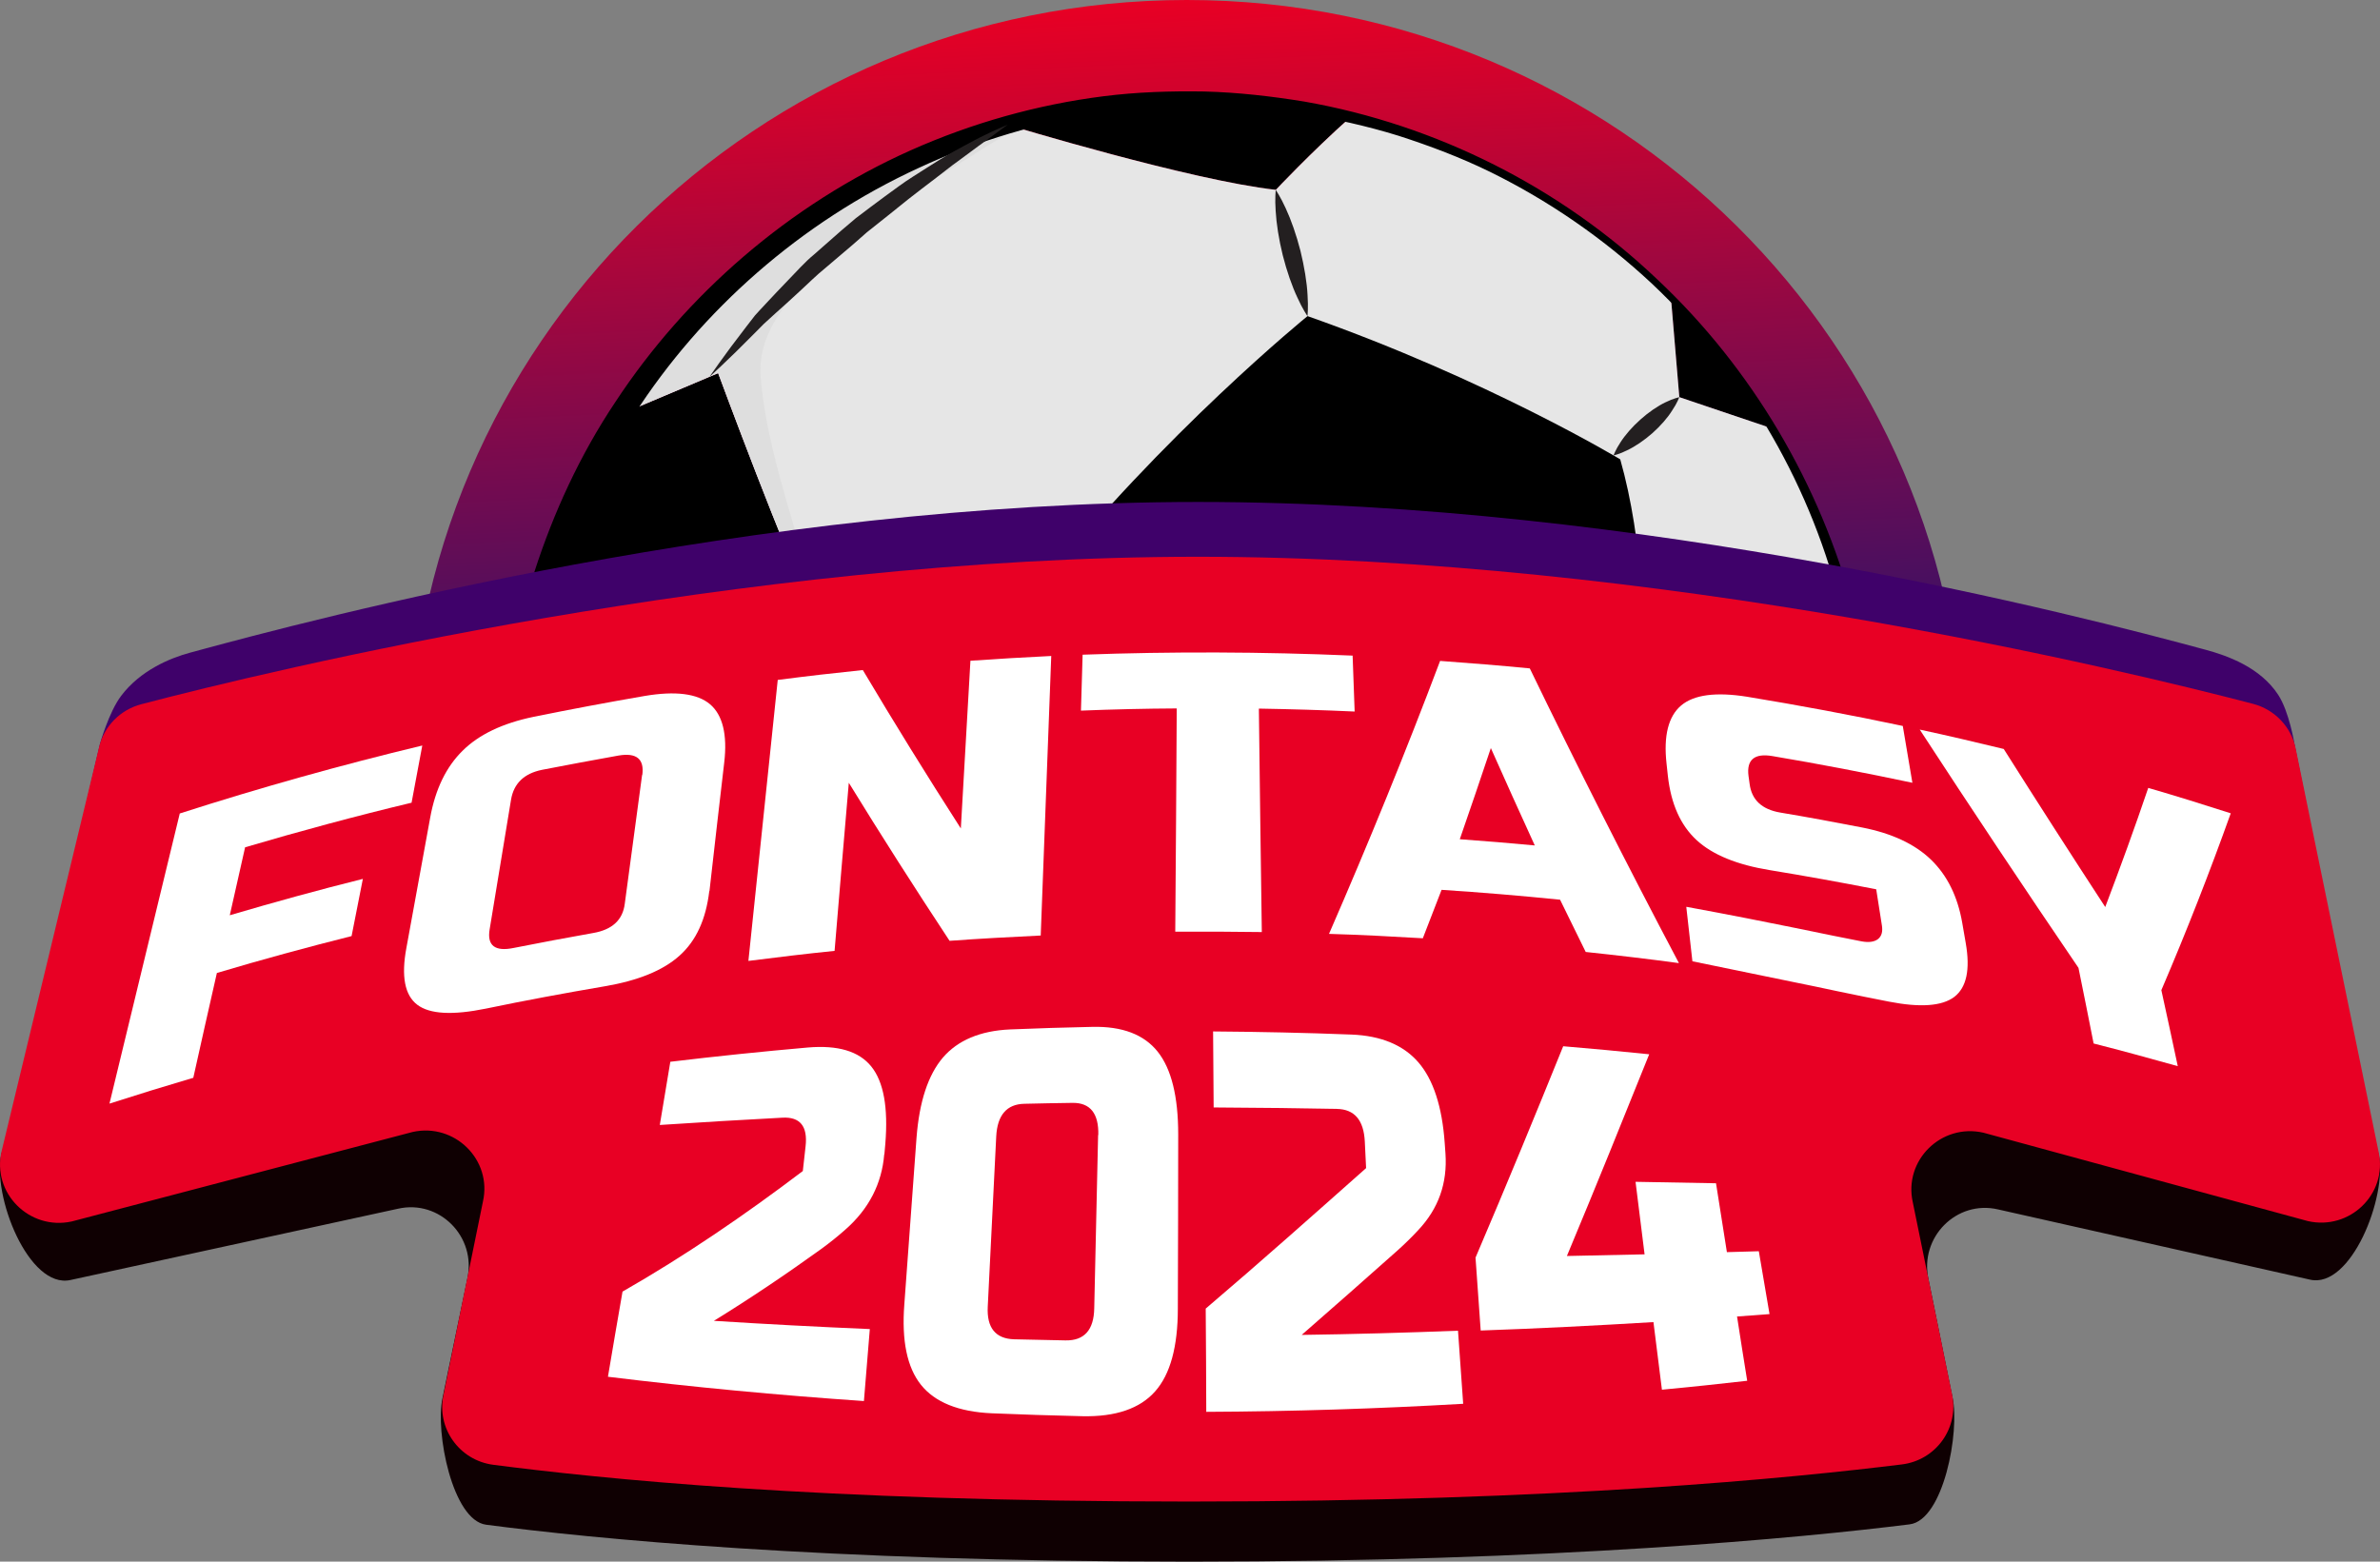
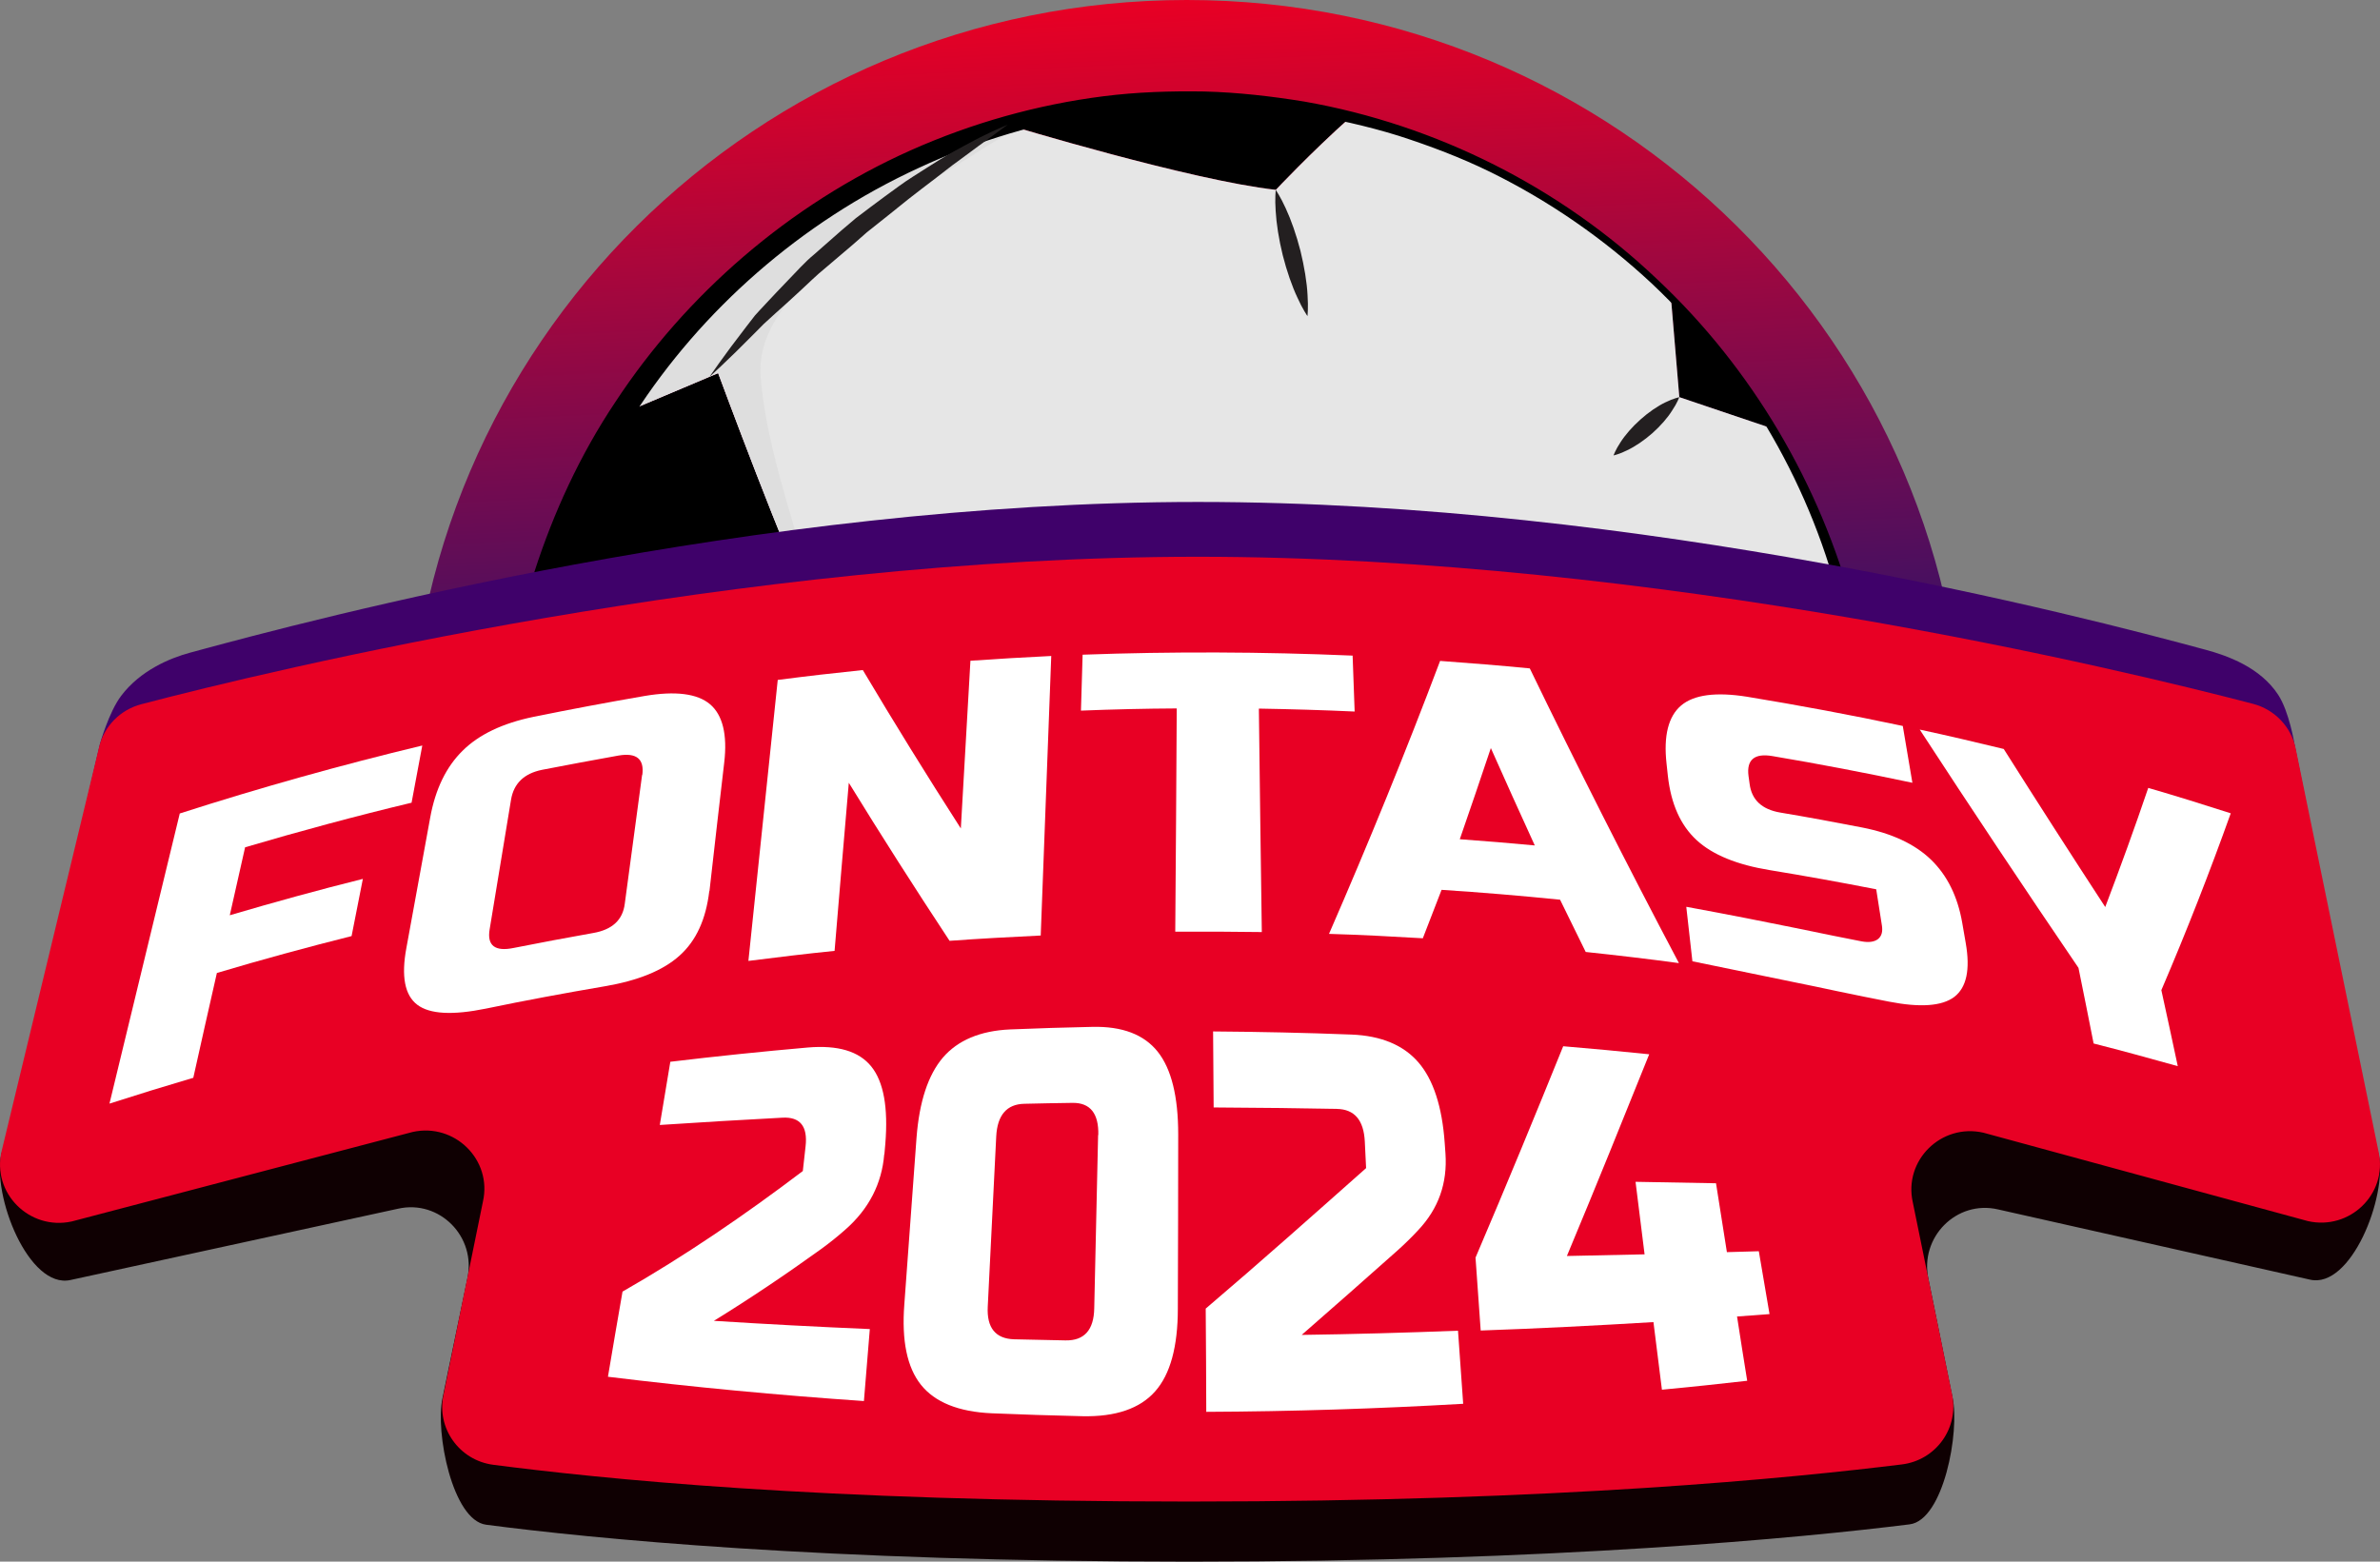
<svg xmlns="http://www.w3.org/2000/svg" width="128.0" height="84.0" viewBox="0.0 0.0 128.0 84.0" fill="none">
  <rect x="0.0" y="0.0" width="128.0" height="84.0" fill="#808080" stroke="none" />
  <path d="M105.654 41.5C105.654 64.419 86.928 77.95 63.827 77.95C40.726 77.95 22 64.421 22 41.5C22 18.579 40.727 0 63.827 0C86.926 0 105.654 18.579 105.654 41.5Z" fill="url(#paint0_linear_4_34278)" />
  <path d="M40.846 62.947L62.403 60.186L68.844 73.896L63.222 78.882C61.483 78.851 59.724 78.699 57.957 78.407C50.781 77.22 44.458 73.987 39.455 69.405C39.887 66.243 40.845 62.947 40.845 62.947L40.846 62.947Z" fill="black" />
  <path d="M54.189 6.713C59.212 5.265 64.612 4.879 70.094 5.783C70.951 5.927 71.797 6.105 72.628 6.304C70.483 8.219 68.615 10.212 68.615 10.212C64.042 9.702 54.372 6.768 54.189 6.713Z" fill="black" />
  <path d="M43.571 32.368L33.845 48.404L27.659 45.005C27.448 42.116 27.567 39.149 28.066 36.16C28.919 31.058 30.776 26.376 33.392 22.282L38.623 20.072C38.623 20.072 42.425 30.352 43.571 32.37L43.571 32.368Z" fill="black" />
  <path d="M89.862 16.005C91.961 18.124 93.794 20.493 95.319 23.056L90.315 21.366L89.862 16.007L89.862 16.005Z" fill="black" />
  <path d="M63.223 78.88L68.846 73.894L62.404 60.185L40.848 62.946C40.848 62.946 39.888 66.242 39.459 69.403C32.685 63.193 28.35 54.498 27.659 45.003L33.845 48.402L43.571 32.366C42.425 30.349 38.623 20.068 38.623 20.068L33.392 22.278C38.226 14.721 45.658 9.177 54.191 6.712C54.372 6.768 64.042 9.7 68.617 10.211C68.617 10.211 70.485 8.218 72.63 6.303C79.365 7.911 85.258 11.35 89.865 16.002L90.317 21.362L95.321 23.051C99.623 30.278 101.495 39.034 99.991 48.025C99.544 50.703 98.812 53.256 97.852 55.679L90.893 54.898L84.815 67.623L87.065 70.488C80.491 75.915 72.099 79.04 63.228 78.876L63.223 78.88Z" fill="#E6E6E6" />
  <g style="mix-blend-mode:multiply">
    <path d="M27.658 45.003L33.843 48.401L43.57 32.366C42.424 30.348 38.622 20.068 38.622 20.068L33.391 22.278C38.225 14.721 45.657 9.177 54.189 6.711C54.216 6.719 54.399 6.775 54.703 6.865C53.507 7.586 52.315 8.35 51.098 9.109C49.719 9.979 47.904 10.573 46.668 11.608C45.449 12.63 44.39 13.827 43.36 15.041C42.05 16.585 40.743 18.119 40.911 20.288C41.112 22.86 41.883 25.539 42.607 28.009C42.848 28.851 43.099 29.962 43.659 30.677C44.994 32.379 43.053 33.833 42.18 35.077C40.554 37.404 39.446 39.805 38.839 42.588C38.298 45.064 39.419 46.985 40.644 49.026C42.91 52.81 46.181 56.336 50.954 54.971C53.565 54.224 56.362 53.181 58.707 51.806C59.773 51.192 60.606 49.933 60.695 48.692C60.952 44.921 58.202 40.526 56.522 37.319C55.591 35.54 54.379 33.569 52.49 32.679C51.034 31.995 49.532 31.818 48.019 31.602C49.979 31.303 51.968 31.228 53.966 31.28C54.85 31.303 56.235 30.957 56.839 31.783C57.301 32.408 57.956 32.971 58.531 33.542C58.841 34.299 59.387 35.016 59.808 35.593C61.025 37.281 62.144 38.917 63.161 40.748C64.657 43.459 66.156 46.158 67.945 48.692C68.456 49.418 69.173 50.225 70.154 50.058C72.552 49.644 75.08 49.114 77.327 48.15C79.649 47.157 82.525 46.476 84.658 45.08C87.077 43.493 87.264 41.342 87.447 38.974C87.938 41.425 88.189 43.924 89.076 46.312C89.979 48.744 90.767 52.164 92.705 53.957C93.83 54.995 96.433 54.676 97.817 54.639C97.97 54.632 98.116 54.618 98.254 54.595C98.121 54.961 97.997 55.327 97.853 55.684L90.895 54.902L84.816 67.628L87.066 70.492C80.492 75.92 72.1 79.044 63.23 78.88L68.852 73.894L62.411 60.184L40.854 62.945C40.854 62.945 39.895 66.242 39.465 69.403C32.691 63.193 28.356 54.498 27.666 45.003L27.658 45.003Z" fill="#DEDEDE" />
  </g>
  <path d="M90.888 54.904L97.847 55.686C95.506 61.563 91.747 66.615 87.058 70.494L84.808 67.629L90.886 54.904L90.888 54.904Z" fill="black" />
-   <path d="M55.815 31.762C55.815 31.762 65.675 48.493 68.484 51.642C68.484 51.642 82.662 47.056 87.757 45.776C87.757 45.776 89.627 33.481 87.139 24.708C87.139 24.708 80.005 20.41 70.321 17.003C70.321 17.003 62.536 23.323 55.817 31.762L55.815 31.762Z" fill="black" />
  <path d="M57.949 78.465C57.949 78.465 58.17 78.495 58.599 78.559C59.032 78.611 59.662 78.737 60.502 78.794C62.175 78.968 64.65 79.113 67.784 78.785C70.897 78.441 74.706 77.72 78.751 75.954C82.788 74.21 87.115 71.505 90.891 67.521C92.773 65.526 94.511 63.237 96.009 60.683C97.524 58.13 98.677 55.263 99.55 52.24C101.281 46.179 101.431 39.325 99.668 32.728C97.912 26.14 94.278 19.846 89.09 14.989C83.943 10.098 77.271 6.711 70.14 5.462C68.387 5.176 66.56 4.967 64.759 4.921C62.956 4.891 61.142 4.949 59.348 5.177C55.764 5.631 52.26 6.623 48.984 8.083C42.426 11.013 36.879 15.866 33.099 21.617C31.184 24.481 29.763 27.595 28.745 30.747C28.512 31.545 28.256 32.328 28.08 33.129C27.986 33.528 27.877 33.923 27.802 34.322C27.721 34.723 27.645 35.12 27.571 35.519L27.459 36.128L27.376 36.717C27.317 37.109 27.263 37.5 27.21 37.891C27.142 38.687 27.04 39.491 27.013 40.277C26.868 43.427 27.053 46.514 27.662 49.418C28.26 52.318 29.172 55.046 30.303 57.533C32.598 62.517 35.815 66.465 39.07 69.41C42.332 72.381 45.697 74.29 48.536 75.609C51.391 76.926 53.786 77.583 55.421 77.955C56.235 78.167 56.881 78.254 57.301 78.338C57.731 78.418 57.949 78.459 57.949 78.459L57.949 78.465ZM57.967 78.343C57.967 78.343 57.752 78.305 57.325 78.22C56.906 78.127 56.265 78.033 55.457 77.813C53.836 77.427 51.458 76.741 48.636 75.393C47.216 74.755 45.716 73.886 44.157 72.841C42.59 71.795 40.996 70.519 39.433 69.019C36.3 66.021 33.326 62.019 31.201 57.127C29.082 52.242 27.88 46.449 28.214 40.34C28.247 39.575 28.338 38.824 28.41 38.056C28.463 37.665 28.518 37.277 28.578 36.883L28.661 36.296L28.767 35.73C28.841 35.347 28.916 34.96 28.992 34.575C29.071 34.187 29.174 33.805 29.268 33.419C29.441 32.65 29.689 31.888 29.919 31.118C30.426 29.6 30.992 28.078 31.712 26.607C32.047 25.863 32.459 25.149 32.83 24.415C33.257 23.709 33.646 22.976 34.116 22.289C37.718 16.693 43.061 11.951 49.408 9.034C55.73 6.084 63.015 5.016 70.046 6.102C71.78 6.397 73.527 6.777 75.216 7.303C76.912 7.85 78.572 8.477 80.161 9.256C83.343 10.823 86.274 12.858 88.843 15.258C93.961 20.078 97.513 26.36 99.052 32.888C99.27 33.694 99.397 34.521 99.565 35.334C99.678 36.157 99.825 36.974 99.885 37.794C100.071 39.428 100.089 41.061 100.052 42.671C100.008 43.475 99.984 44.277 99.886 45.061C99.844 45.453 99.815 45.845 99.76 46.241C99.705 46.634 99.643 47.034 99.584 47.425C99.484 48.196 99.296 48.963 99.154 49.726C98.966 50.48 98.8 51.234 98.579 51.966C96.868 57.859 93.827 62.951 90.221 66.884C86.606 70.829 82.487 73.654 78.549 75.484C76.579 76.406 74.657 77.097 72.833 77.582C71.015 78.07 69.316 78.415 67.762 78.561C64.65 78.922 62.182 78.808 60.518 78.65C59.682 78.6 59.044 78.482 58.616 78.435C58.186 78.378 57.964 78.344 57.964 78.344L57.967 78.343Z" fill="black" />
  <path d="M90.888 54.904C90.888 54.904 90.879 54.278 90.727 53.374C90.654 52.92 90.55 52.398 90.414 51.845C90.34 51.572 90.279 51.281 90.193 50.997C90.1 50.711 90.016 50.421 89.924 50.132C89.743 49.553 89.517 48.99 89.292 48.463C89.077 47.935 88.825 47.461 88.612 47.055C88.395 46.652 88.156 46.335 88.011 46.117C87.853 45.897 87.755 45.777 87.755 45.777C87.755 45.777 87.782 45.934 87.835 46.198C87.889 46.466 87.987 46.825 88.09 47.272C88.188 47.717 88.337 48.216 88.486 48.763C88.63 49.306 88.819 49.875 88.998 50.449C89.187 51.019 89.393 51.581 89.599 52.112C89.803 52.639 90.002 53.125 90.196 53.541C90.565 54.369 90.89 54.904 90.89 54.904L90.888 54.904Z" fill="#231F20" />
  <path d="M62.404 60.187C62.404 60.187 62.936 59.768 63.613 59.05C63.961 58.695 64.345 58.266 64.74 57.793C64.936 57.553 65.151 57.315 65.345 57.057C65.536 56.793 65.732 56.526 65.928 56.263C66.31 55.732 66.68 55.186 67.008 54.664C67.181 54.409 67.318 54.135 67.457 53.886C67.591 53.634 67.709 53.393 67.821 53.166C68.266 52.276 68.485 51.643 68.485 51.643C68.485 51.643 67.989 52.108 67.352 52.863C67.027 53.235 66.692 53.687 66.309 54.165C65.919 54.639 65.52 55.162 65.136 55.69C64.76 56.22 64.402 56.765 64.059 57.276C63.716 57.788 63.417 58.278 63.171 58.707C62.674 59.566 62.403 60.187 62.403 60.187L62.404 60.187Z" fill="#231F20" />
  <path d="M68.847 73.896C68.847 73.896 69.933 73.803 71.52 73.471C71.919 73.391 72.35 73.298 72.797 73.186C73.249 73.071 73.724 72.963 74.211 72.812C74.698 72.674 75.204 72.539 75.711 72.369C76.221 72.203 76.729 72.026 77.24 71.843C77.751 71.665 78.251 71.448 78.751 71.255C79.249 71.061 79.722 70.817 80.184 70.614C80.65 70.404 81.087 70.162 81.499 69.947C81.911 69.725 82.285 69.488 82.639 69.277C82.99 69.067 83.29 68.838 83.564 68.646C83.841 68.467 84.061 68.271 84.244 68.117C84.61 67.81 84.813 67.629 84.813 67.629C84.813 67.629 84.565 67.743 84.139 67.959C83.931 68.062 83.677 68.197 83.374 68.326C83.071 68.46 82.749 68.618 82.38 68.779C82.012 68.935 81.616 69.104 81.187 69.283C80.761 69.456 80.319 69.635 79.851 69.822C78.914 70.176 77.923 70.565 76.914 70.918C76.416 71.11 75.913 71.295 75.417 71.468C74.923 71.647 74.437 71.827 73.96 71.991C73.015 72.332 72.131 72.65 71.377 72.932C69.859 73.481 68.85 73.897 68.85 73.897L68.847 73.896Z" fill="#231F20" />
  <path d="M86.779 24.497C86.779 24.497 87.11 24.426 87.517 24.217C87.931 24.023 88.422 23.691 88.866 23.301C89.311 22.906 89.7 22.459 89.941 22.064C90.201 21.683 90.313 21.365 90.313 21.365C90.313 21.365 89.984 21.434 89.572 21.64C89.156 21.836 88.665 22.172 88.227 22.565C87.784 22.958 87.395 23.407 87.147 23.799C86.892 24.18 86.778 24.499 86.778 24.499L86.779 24.497Z" fill="#231F20" />
  <path d="M68.613 10.214C68.613 10.214 68.558 10.676 68.607 11.344C68.644 12.012 68.778 12.882 68.989 13.732C69.204 14.58 69.491 15.407 69.779 16.012C70.049 16.618 70.318 17.004 70.318 17.004C70.318 17.004 70.37 16.538 70.322 15.871C70.29 15.202 70.147 14.334 69.939 13.487C69.721 12.636 69.431 11.81 69.148 11.205C68.874 10.598 68.612 10.216 68.612 10.216L68.613 10.214Z" fill="#231F20" />
-   <path d="M43.572 32.368C43.572 32.368 43.77 32.376 44.11 32.395C44.448 32.406 44.93 32.413 45.507 32.409C46.082 32.404 46.75 32.401 47.465 32.365C47.825 32.345 48.2 32.353 48.571 32.325C48.947 32.308 49.324 32.277 49.706 32.266C50.082 32.242 50.464 32.224 50.84 32.2C51.213 32.183 51.579 32.133 51.94 32.123C52.3 32.11 52.639 32.072 52.964 32.048C53.292 32.029 53.6 31.979 53.885 31.968C55.033 31.898 55.815 31.764 55.815 31.764C55.815 31.764 55.058 31.567 53.907 31.403C53.614 31.354 53.307 31.34 52.974 31.317C52.637 31.293 52.286 31.265 51.926 31.258C51.197 31.218 50.43 31.264 49.654 31.284C49.271 31.306 48.885 31.347 48.504 31.379C48.126 31.41 47.757 31.46 47.395 31.503C46.678 31.611 46.014 31.717 45.447 31.85C44.31 32.089 43.572 32.368 43.572 32.368Z" fill="#231F20" />
  <path d="M54.189 6.713C54.189 6.713 54.117 6.745 53.97 6.803C53.83 6.864 53.618 6.952 53.355 7.078C53.1 7.206 52.772 7.349 52.419 7.54C52.058 7.73 51.659 7.946 51.224 8.188C50.791 8.427 50.335 8.718 49.854 9.021C49.377 9.334 48.855 9.638 48.354 10.008C47.853 10.377 47.329 10.747 46.809 11.145C46.55 11.345 46.287 11.543 46.022 11.741L45.264 12.385C44.763 12.828 44.267 13.268 43.773 13.696C43.265 14.113 42.843 14.608 42.406 15.05C41.969 15.5 41.558 15.939 41.165 16.36C40.972 16.567 40.781 16.768 40.603 16.969C40.439 17.184 40.283 17.39 40.125 17.587C38.899 19.17 38.158 20.269 38.158 20.269C38.158 20.269 39.156 19.375 40.537 17.97C40.712 17.795 40.886 17.614 41.078 17.424C41.274 17.247 41.479 17.06 41.687 16.868C42.106 16.495 42.549 16.098 42.998 15.678C43.453 15.262 43.9 14.811 44.401 14.406C44.893 13.991 45.392 13.565 45.887 13.142L46.625 12.493C46.88 12.294 46.37 12.69 46.625 12.493C47.133 12.099 48.385 11.088 48.864 10.704C49.341 10.324 49.82 9.971 50.27 9.624C50.718 9.288 51.129 8.944 51.534 8.661C51.932 8.372 52.298 8.102 52.618 7.859C52.939 7.621 53.223 7.417 53.461 7.247C53.923 6.901 54.192 6.714 54.192 6.714L54.189 6.713Z" fill="#231F20" />
  <path d="M33.843 48.403C33.843 48.403 33.985 49.425 34.387 50.904C34.59 51.647 34.845 52.504 35.169 53.407C35.481 54.313 35.883 55.258 36.293 56.198C36.504 56.66 36.739 57.114 36.956 57.57C37.189 58.018 37.439 58.449 37.674 58.869C37.914 59.28 38.164 59.676 38.407 60.043C38.652 60.411 38.897 60.749 39.122 61.059C39.36 61.36 39.588 61.634 39.793 61.87C39.981 62.115 40.189 62.299 40.345 62.464C40.661 62.778 40.846 62.947 40.846 62.947C40.846 62.947 40.725 62.724 40.497 62.339C40.388 62.148 40.238 61.923 40.094 61.652C39.953 61.381 39.78 61.072 39.601 60.751C39.429 60.412 39.241 60.047 39.038 59.669C38.842 59.283 38.646 58.868 38.429 58.453C38.222 58.03 38.028 57.582 37.804 57.143C37.599 56.694 37.392 56.237 37.184 55.78C36.972 55.32 36.757 54.871 36.564 54.412C36.363 53.959 36.162 53.513 35.967 53.083C35.587 52.218 35.227 51.406 34.915 50.713C34.3 49.323 33.845 48.404 33.845 48.404L33.843 48.403Z" fill="#231F20" />
  <path d="M122.585 43.274C122.35 42.097 121.47 41.159 120.327 40.852C113.445 39.014 88.714 32.897 64.433 32.897C40.152 32.897 15.265 39.054 8.481 40.872C7.367 41.169 6.507 42.058 6.243 43.194L0.081 62.035C-0.456 64.298 1.548 69.354 3.796 68.85L21.409 65.016C23.637 64.511 25.631 66.528 25.133 68.781L23.799 75.199C23.398 77.008 24.326 81.777 26.145 82.014C31.716 82.745 44.228 84 63.964 84C83.7 84 96.935 82.715 102.702 81.994C104.53 81.767 105.411 76.998 105.01 75.169L103.719 68.82C103.22 66.557 105.224 64.531 107.463 65.055L124.23 68.83C126.439 69.344 128.397 64.377 127.938 62.124L122.585 43.274Z" fill="#0F0002" />
  <path d="M127.201 59.237L123.397 39.999C123.397 39.999 123.117 38.281 122.527 37.377C121.55 35.879 119.765 35.262 118.64 34.956C111.866 33.117 88.325 27 64.426 27C40.528 27 16.902 33.287 10.225 35.106C9.128 35.402 7.547 36.065 6.516 37.428C5.85 38.309 5.375 40.015 5.375 40.015L0.942 59.269C0.413 61.532 2.385 63.588 4.598 63.084L23.527 59.119C25.72 58.615 27.683 60.631 27.192 62.884L25.143 72.302C24.748 74.111 25.951 75.88 27.741 76.117C33.225 76.848 44.54 78.103 63.965 78.103C83.389 78.103 95.416 76.819 101.093 76.097C102.892 75.87 104.104 74.101 103.71 72.273L101.67 62.924C101.179 60.66 103.152 58.635 105.355 59.158L123.497 62.934C125.672 63.447 127.644 61.481 127.192 59.227L127.201 59.237Z" fill="#3F016A" />
  <path d="M123.466 40.267C123.228 39.098 122.335 38.164 121.173 37.86C114.186 36.032 89.074 29.948 64.418 29.948C39.763 29.948 14.492 36.071 7.603 37.879C6.472 38.174 5.598 39.059 5.33 40.189L0.09 61.908C-0.456 64.158 1.578 66.203 3.861 65.701L22.192 60.888C24.455 60.387 26.48 62.392 25.973 64.632L23.859 74.998C23.452 76.797 24.693 78.556 26.539 78.792C32.197 79.519 43.902 80.767 63.942 80.767C83.982 80.767 96.421 79.489 102.277 78.772C104.133 78.546 105.384 76.787 104.977 74.969L102.873 64.672C102.367 62.421 104.401 60.407 106.674 60.928L124.121 65.682C126.364 66.193 128.399 64.237 127.933 61.996L123.466 40.267Z" fill="#E80024" />
  <path d="M10.383 57.977C8.884 58.419 7.386 58.881 5.887 59.363C7.147 54.164 8.408 48.956 9.668 43.757C13.976 42.371 18.334 41.152 22.711 40.101C22.522 41.123 22.324 42.145 22.135 43.177C19.137 43.894 16.15 44.7 13.182 45.575C12.904 46.793 12.636 48.012 12.358 49.231C14.73 48.533 17.113 47.874 19.515 47.275C19.316 48.297 19.108 49.329 18.909 50.351C16.487 50.96 14.066 51.619 11.664 52.336C11.237 54.223 10.81 56.1 10.393 57.987L10.383 57.977Z" fill="white" />
  <path d="M38.146 47.933C37.967 49.447 37.441 50.606 36.548 51.402C35.654 52.208 34.304 52.749 32.518 53.053C30.384 53.417 28.26 53.81 26.136 54.252C24.349 54.616 23.118 54.557 22.443 54.046C21.768 53.535 21.57 52.513 21.858 50.98C22.284 48.641 22.711 46.312 23.138 43.973C23.416 42.44 24.002 41.241 24.885 40.376C25.758 39.511 27.029 38.902 28.696 38.558C30.681 38.155 32.667 37.781 34.662 37.437C36.339 37.152 37.51 37.31 38.185 37.88C38.86 38.45 39.128 39.501 38.95 41.015C38.682 43.324 38.414 45.624 38.156 47.933H38.146ZM34.543 41.693C34.662 40.828 34.235 40.474 33.262 40.641C31.892 40.887 30.523 41.142 29.153 41.408C28.19 41.604 27.634 42.135 27.485 43.01C27.098 45.339 26.721 47.658 26.334 49.987C26.185 50.862 26.622 51.196 27.624 50.99C29.054 50.705 30.483 50.439 31.912 50.184C32.925 50.007 33.49 49.486 33.6 48.621C33.907 46.312 34.225 43.992 34.533 41.683L34.543 41.693Z" fill="white" />
  <path d="M55.972 50.321C54.335 50.4 52.697 50.488 51.069 50.606C49.183 47.746 47.377 44.916 45.65 42.105C45.392 45.123 45.133 48.14 44.885 51.147C43.337 51.304 41.798 51.491 40.25 51.687C40.776 46.646 41.302 41.614 41.828 36.573C43.347 36.376 44.875 36.199 46.404 36.042C48.081 38.862 49.838 41.703 51.675 44.562C51.843 41.555 52.022 38.548 52.191 35.541C53.64 35.442 55.089 35.354 56.538 35.285C56.349 40.297 56.161 45.3 55.972 50.312V50.321Z" fill="white" />
  <path d="M67.862 50.135C66.314 50.115 64.756 50.105 63.207 50.115C63.237 46.115 63.267 42.105 63.287 38.106C61.569 38.115 59.852 38.155 58.135 38.224C58.165 37.221 58.195 36.219 58.225 35.216C63.058 35.039 67.902 35.059 72.746 35.265C72.786 36.268 72.815 37.27 72.855 38.273C71.138 38.194 69.421 38.145 67.704 38.115C67.753 42.115 67.803 46.125 67.862 50.125V50.135Z" fill="white" />
  <path d="M76.518 50.469C74.84 50.37 73.163 50.282 71.476 50.233C73.62 45.309 75.615 40.415 77.451 35.55C79.059 35.668 80.667 35.796 82.275 35.953C84.806 41.181 87.476 46.469 90.295 51.805C88.627 51.579 86.95 51.383 85.282 51.206C84.816 50.262 84.359 49.329 83.903 48.395C81.778 48.179 79.654 48.002 77.53 47.864C77.193 48.729 76.855 49.604 76.518 50.478V50.469ZM78.513 45.142C79.853 45.24 81.203 45.348 82.543 45.476C81.739 43.727 80.955 41.977 80.18 40.238C79.635 41.869 79.079 43.501 78.513 45.132V45.142Z" fill="white" />
  <path d="M90.702 48.778C95.357 49.633 98.494 50.331 100.122 50.636C100.509 50.705 100.797 50.665 100.995 50.518C101.194 50.361 101.263 50.125 101.213 49.791C101.114 49.142 101.005 48.483 100.906 47.835C99 47.461 97.094 47.117 95.179 46.803C93.432 46.518 92.112 45.987 91.248 45.191C90.384 44.395 89.868 43.245 89.7 41.732C89.68 41.516 89.65 41.3 89.63 41.083C89.461 39.57 89.729 38.528 90.414 37.948C91.099 37.368 92.28 37.211 93.958 37.477C96.757 37.938 99.556 38.459 102.335 39.049C102.504 40.071 102.682 41.083 102.851 42.105C100.35 41.575 97.839 41.093 95.328 40.67C94.355 40.503 93.928 40.867 94.037 41.732C94.057 41.879 94.077 42.017 94.097 42.164C94.206 43.029 94.762 43.54 95.744 43.707C97.223 43.953 98.692 44.228 100.161 44.513C101.759 44.828 102.99 45.407 103.854 46.243C104.717 47.078 105.283 48.208 105.531 49.633C105.591 49.997 105.66 50.361 105.72 50.724C105.968 52.149 105.769 53.112 105.104 53.623C104.439 54.124 103.268 54.203 101.601 53.879C100.737 53.712 99.814 53.525 98.831 53.319C98.047 53.151 97.253 52.984 96.469 52.827C94.722 52.464 92.906 52.09 91.02 51.707C90.91 50.734 90.801 49.761 90.692 48.788L90.702 48.778Z" fill="white" />
  <path d="M103.258 39.246C104.767 39.57 106.265 39.924 107.764 40.287C109.541 43.098 111.357 45.928 113.223 48.788C114.037 46.646 114.812 44.513 115.536 42.381C117.025 42.813 118.504 43.275 119.973 43.747C118.841 46.911 117.601 50.085 116.241 53.26C116.539 54.626 116.836 55.982 117.124 57.348C115.615 56.925 114.107 56.513 112.598 56.129C112.33 54.773 112.062 53.417 111.784 52.061C108.836 47.727 105.988 43.452 103.248 39.246H103.258Z" fill="white" />
  <path d="M47.555 62.094C47.426 63.657 46.741 65.023 45.46 66.143C45.073 66.487 44.646 66.831 44.19 67.165C42.294 68.531 40.358 69.838 38.393 71.047C41.182 71.224 43.981 71.372 46.78 71.49C46.671 72.777 46.572 74.074 46.463 75.362C41.867 75.047 37.272 74.615 32.696 74.055C32.954 72.531 33.212 70.998 33.48 69.475C36.815 67.568 40.041 65.367 43.177 62.989C43.227 62.546 43.277 62.094 43.326 61.652C43.445 60.581 43.029 60.07 42.086 60.119C39.882 60.237 37.678 60.365 35.485 60.512C35.673 59.382 35.862 58.242 36.051 57.112C38.512 56.817 40.984 56.561 43.445 56.345C45.063 56.208 46.195 56.542 46.86 57.367C47.525 58.193 47.773 59.578 47.614 61.524C47.594 61.711 47.584 61.898 47.565 62.075L47.555 62.094Z" fill="white" />
  <path d="M63.346 70.389C63.346 72.433 62.939 73.927 62.125 74.841C61.312 75.765 60.001 76.217 58.205 76.177C56.577 76.138 54.959 76.089 53.341 76.02C51.545 75.942 50.274 75.421 49.53 74.487C48.785 73.553 48.487 72.119 48.636 70.163C48.855 67.175 49.073 64.198 49.291 61.21C49.44 59.254 49.917 57.819 50.711 56.886C51.505 55.962 52.716 55.441 54.334 55.372C55.803 55.313 57.272 55.264 58.741 55.235C60.359 55.196 61.53 55.648 62.264 56.571C62.999 57.495 63.366 58.979 63.366 61.023C63.366 64.139 63.356 67.264 63.346 70.379V70.389ZM59.068 61.053C59.098 59.893 58.632 59.313 57.689 59.323C56.825 59.333 55.952 59.352 55.088 59.372C54.145 59.392 53.639 59.981 53.579 61.121C53.431 64.178 53.272 67.224 53.123 70.281C53.063 71.421 53.54 72.01 54.542 72.04C55.465 72.06 56.388 72.079 57.301 72.099C58.314 72.119 58.83 71.539 58.85 70.369C58.919 67.264 58.989 64.158 59.058 61.053H59.068Z" fill="white" />
  <path d="M77.739 62.045C77.848 63.638 77.371 65.004 76.27 66.173C75.932 66.537 75.565 66.9 75.158 67.264C73.481 68.758 71.763 70.271 70.007 71.804C72.806 71.765 75.615 71.686 78.414 71.578C78.503 72.885 78.602 74.192 78.692 75.509C74.096 75.775 69.49 75.922 64.875 75.942C64.875 74.094 64.855 72.237 64.845 70.389C67.823 67.854 70.701 65.289 73.471 62.832C73.451 62.35 73.421 61.879 73.401 61.397C73.342 60.247 72.845 59.667 71.902 59.648C69.689 59.608 67.486 59.579 65.272 59.569C65.262 58.203 65.252 56.837 65.242 55.481C67.724 55.5 70.195 55.55 72.667 55.648C74.294 55.707 75.496 56.228 76.29 57.151C77.084 58.075 77.56 59.52 77.699 61.485C77.709 61.672 77.729 61.859 77.739 62.045Z" fill="white" />
  <path d="M88.905 71.116C85.818 71.303 82.731 71.46 79.634 71.568C79.545 70.261 79.446 68.954 79.356 67.647C81.044 63.696 82.612 59.883 84.071 56.277C85.61 56.404 87.158 56.552 88.697 56.709C87.337 60.09 85.868 63.736 84.27 67.559C85.659 67.529 87.059 67.5 88.448 67.47C88.29 66.173 88.121 64.866 87.962 63.569C89.401 63.598 90.85 63.618 92.29 63.647C92.488 64.886 92.677 66.114 92.875 67.352C93.451 67.333 94.017 67.323 94.592 67.303C94.781 68.433 94.98 69.554 95.168 70.684C94.582 70.733 94.007 70.772 93.421 70.812C93.6 71.961 93.778 73.111 93.967 74.271C92.439 74.448 90.91 74.605 89.381 74.752C89.233 73.544 89.074 72.325 88.925 71.116H88.905Z" fill="white" />
  <defs>
    <linearGradient id="paint0_linear_4_34278" x1="64.832" y1="46" x2="62.728" y2="0.097" gradientUnits="userSpaceOnUse">
      <stop stop-color="#0B1577" />
      <stop offset="1" stop-color="#E80024" />
    </linearGradient>
  </defs>
</svg>